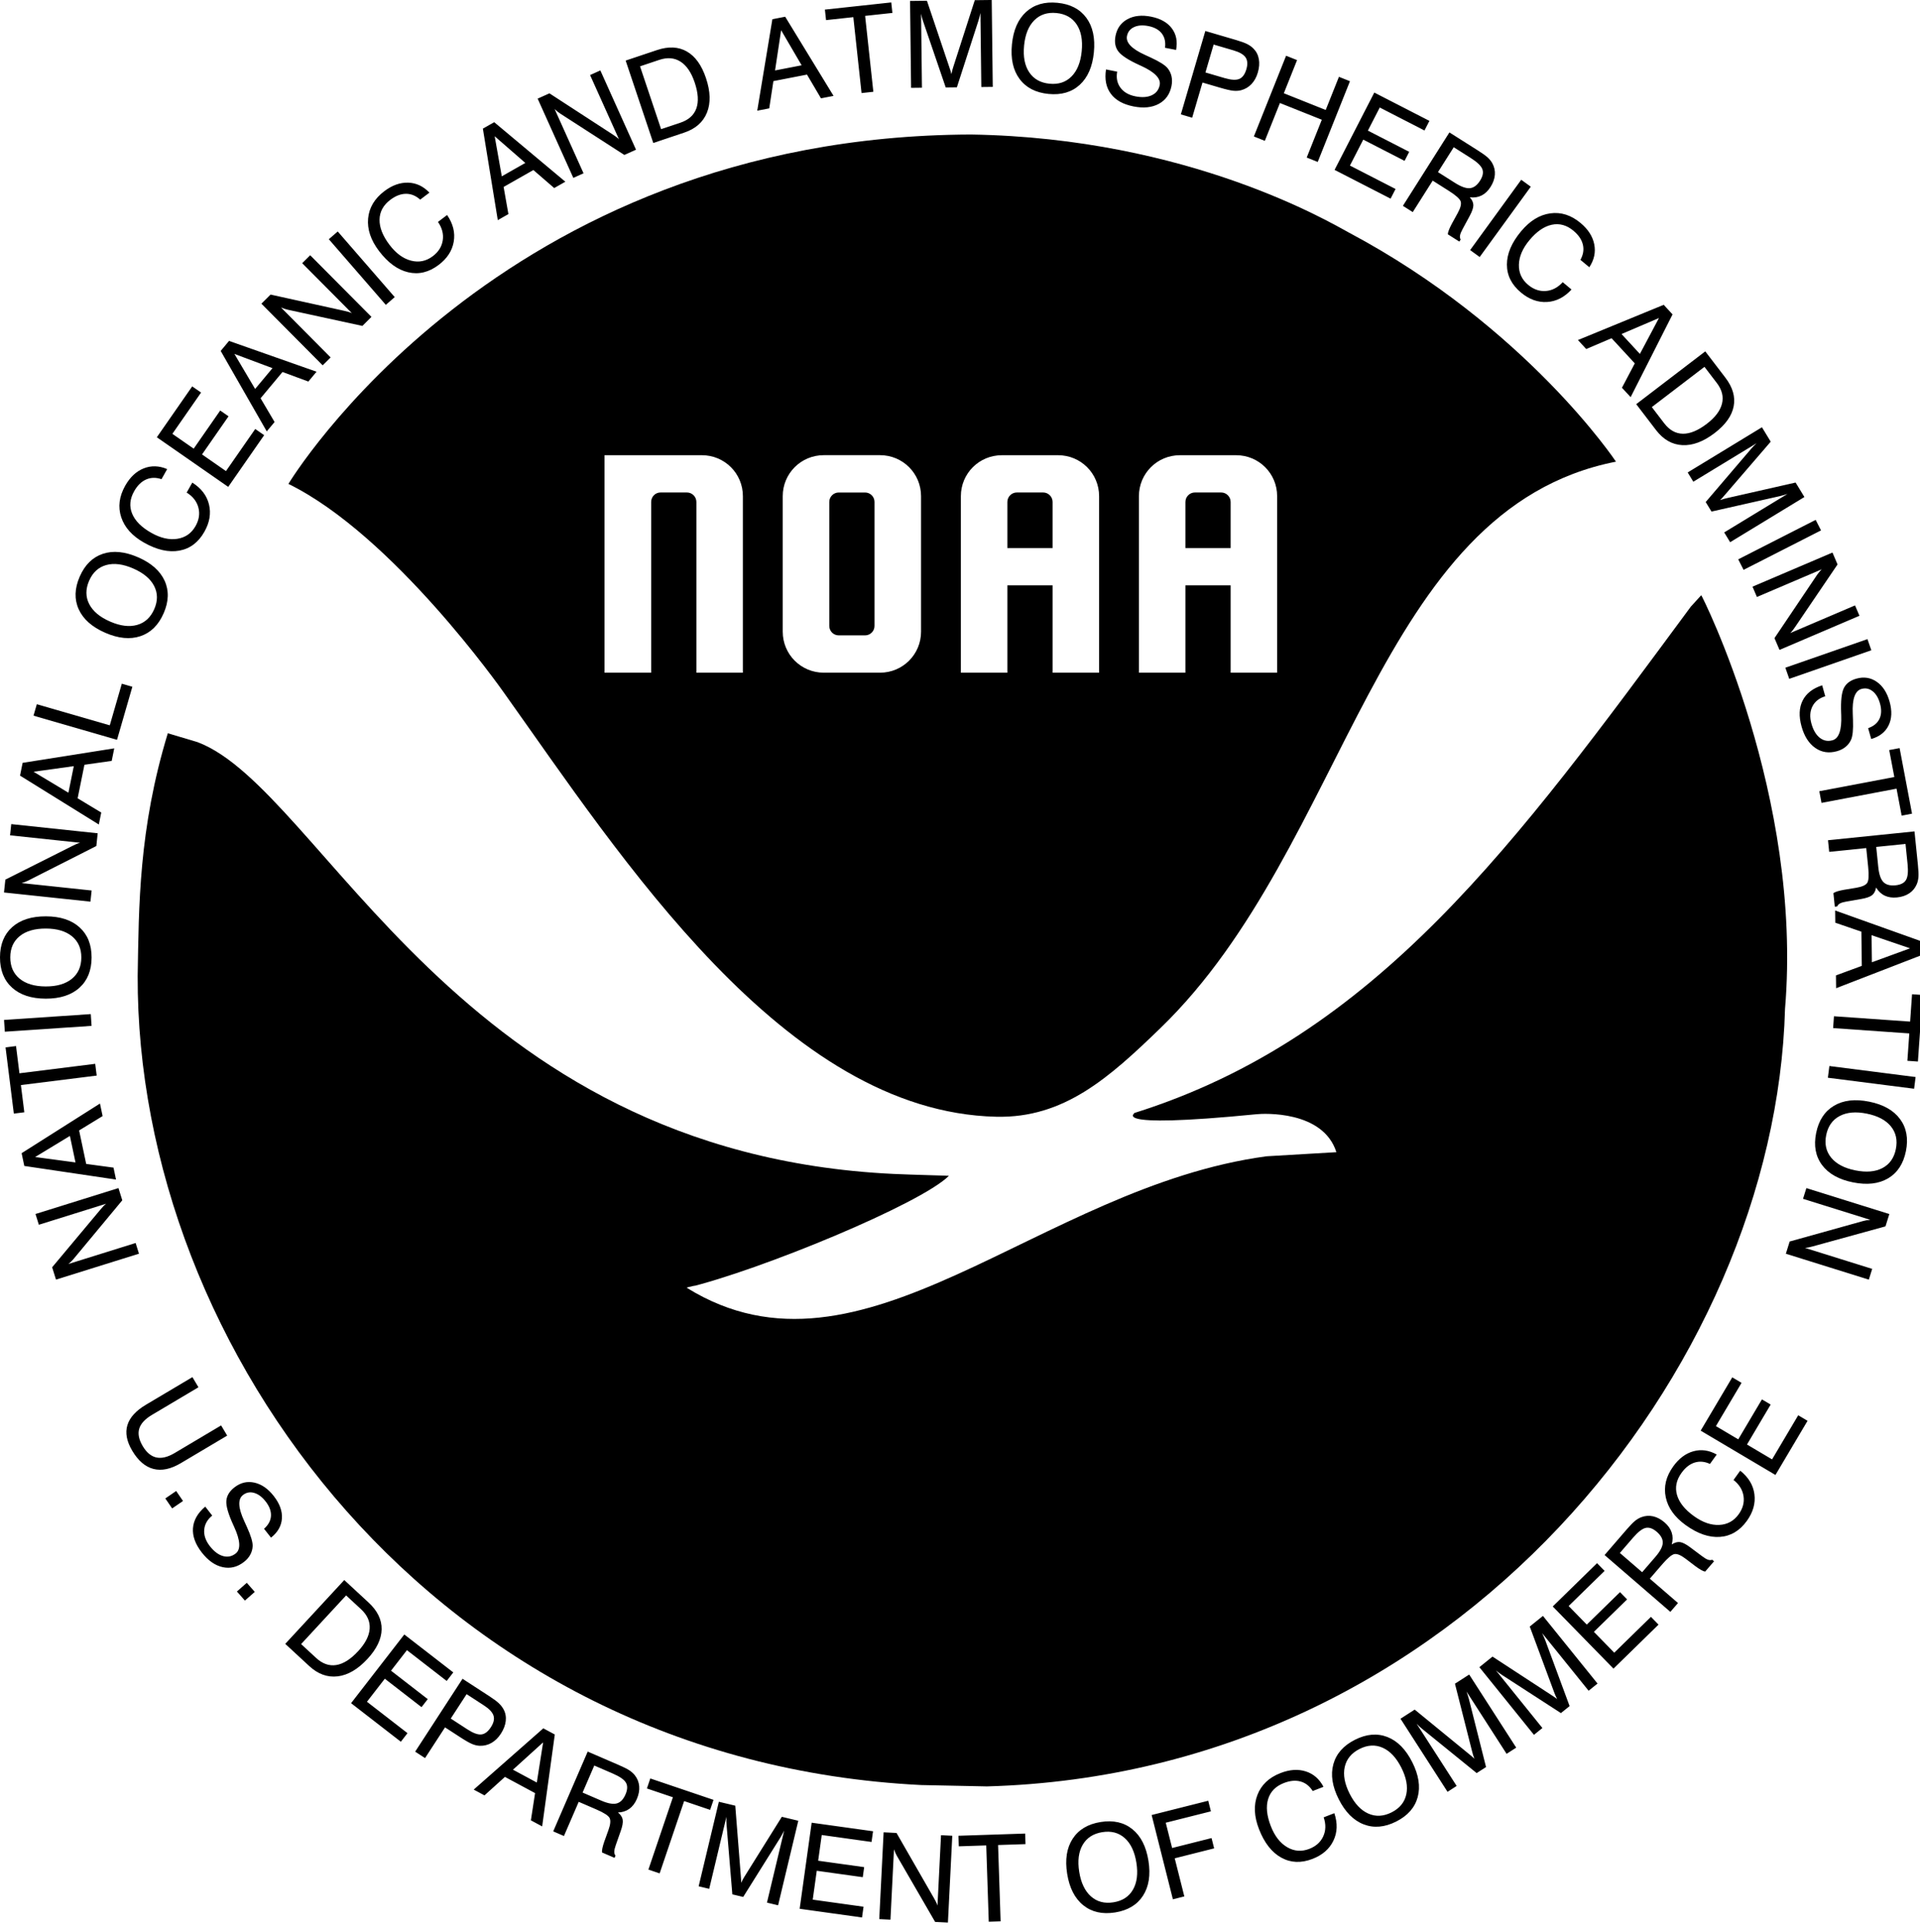
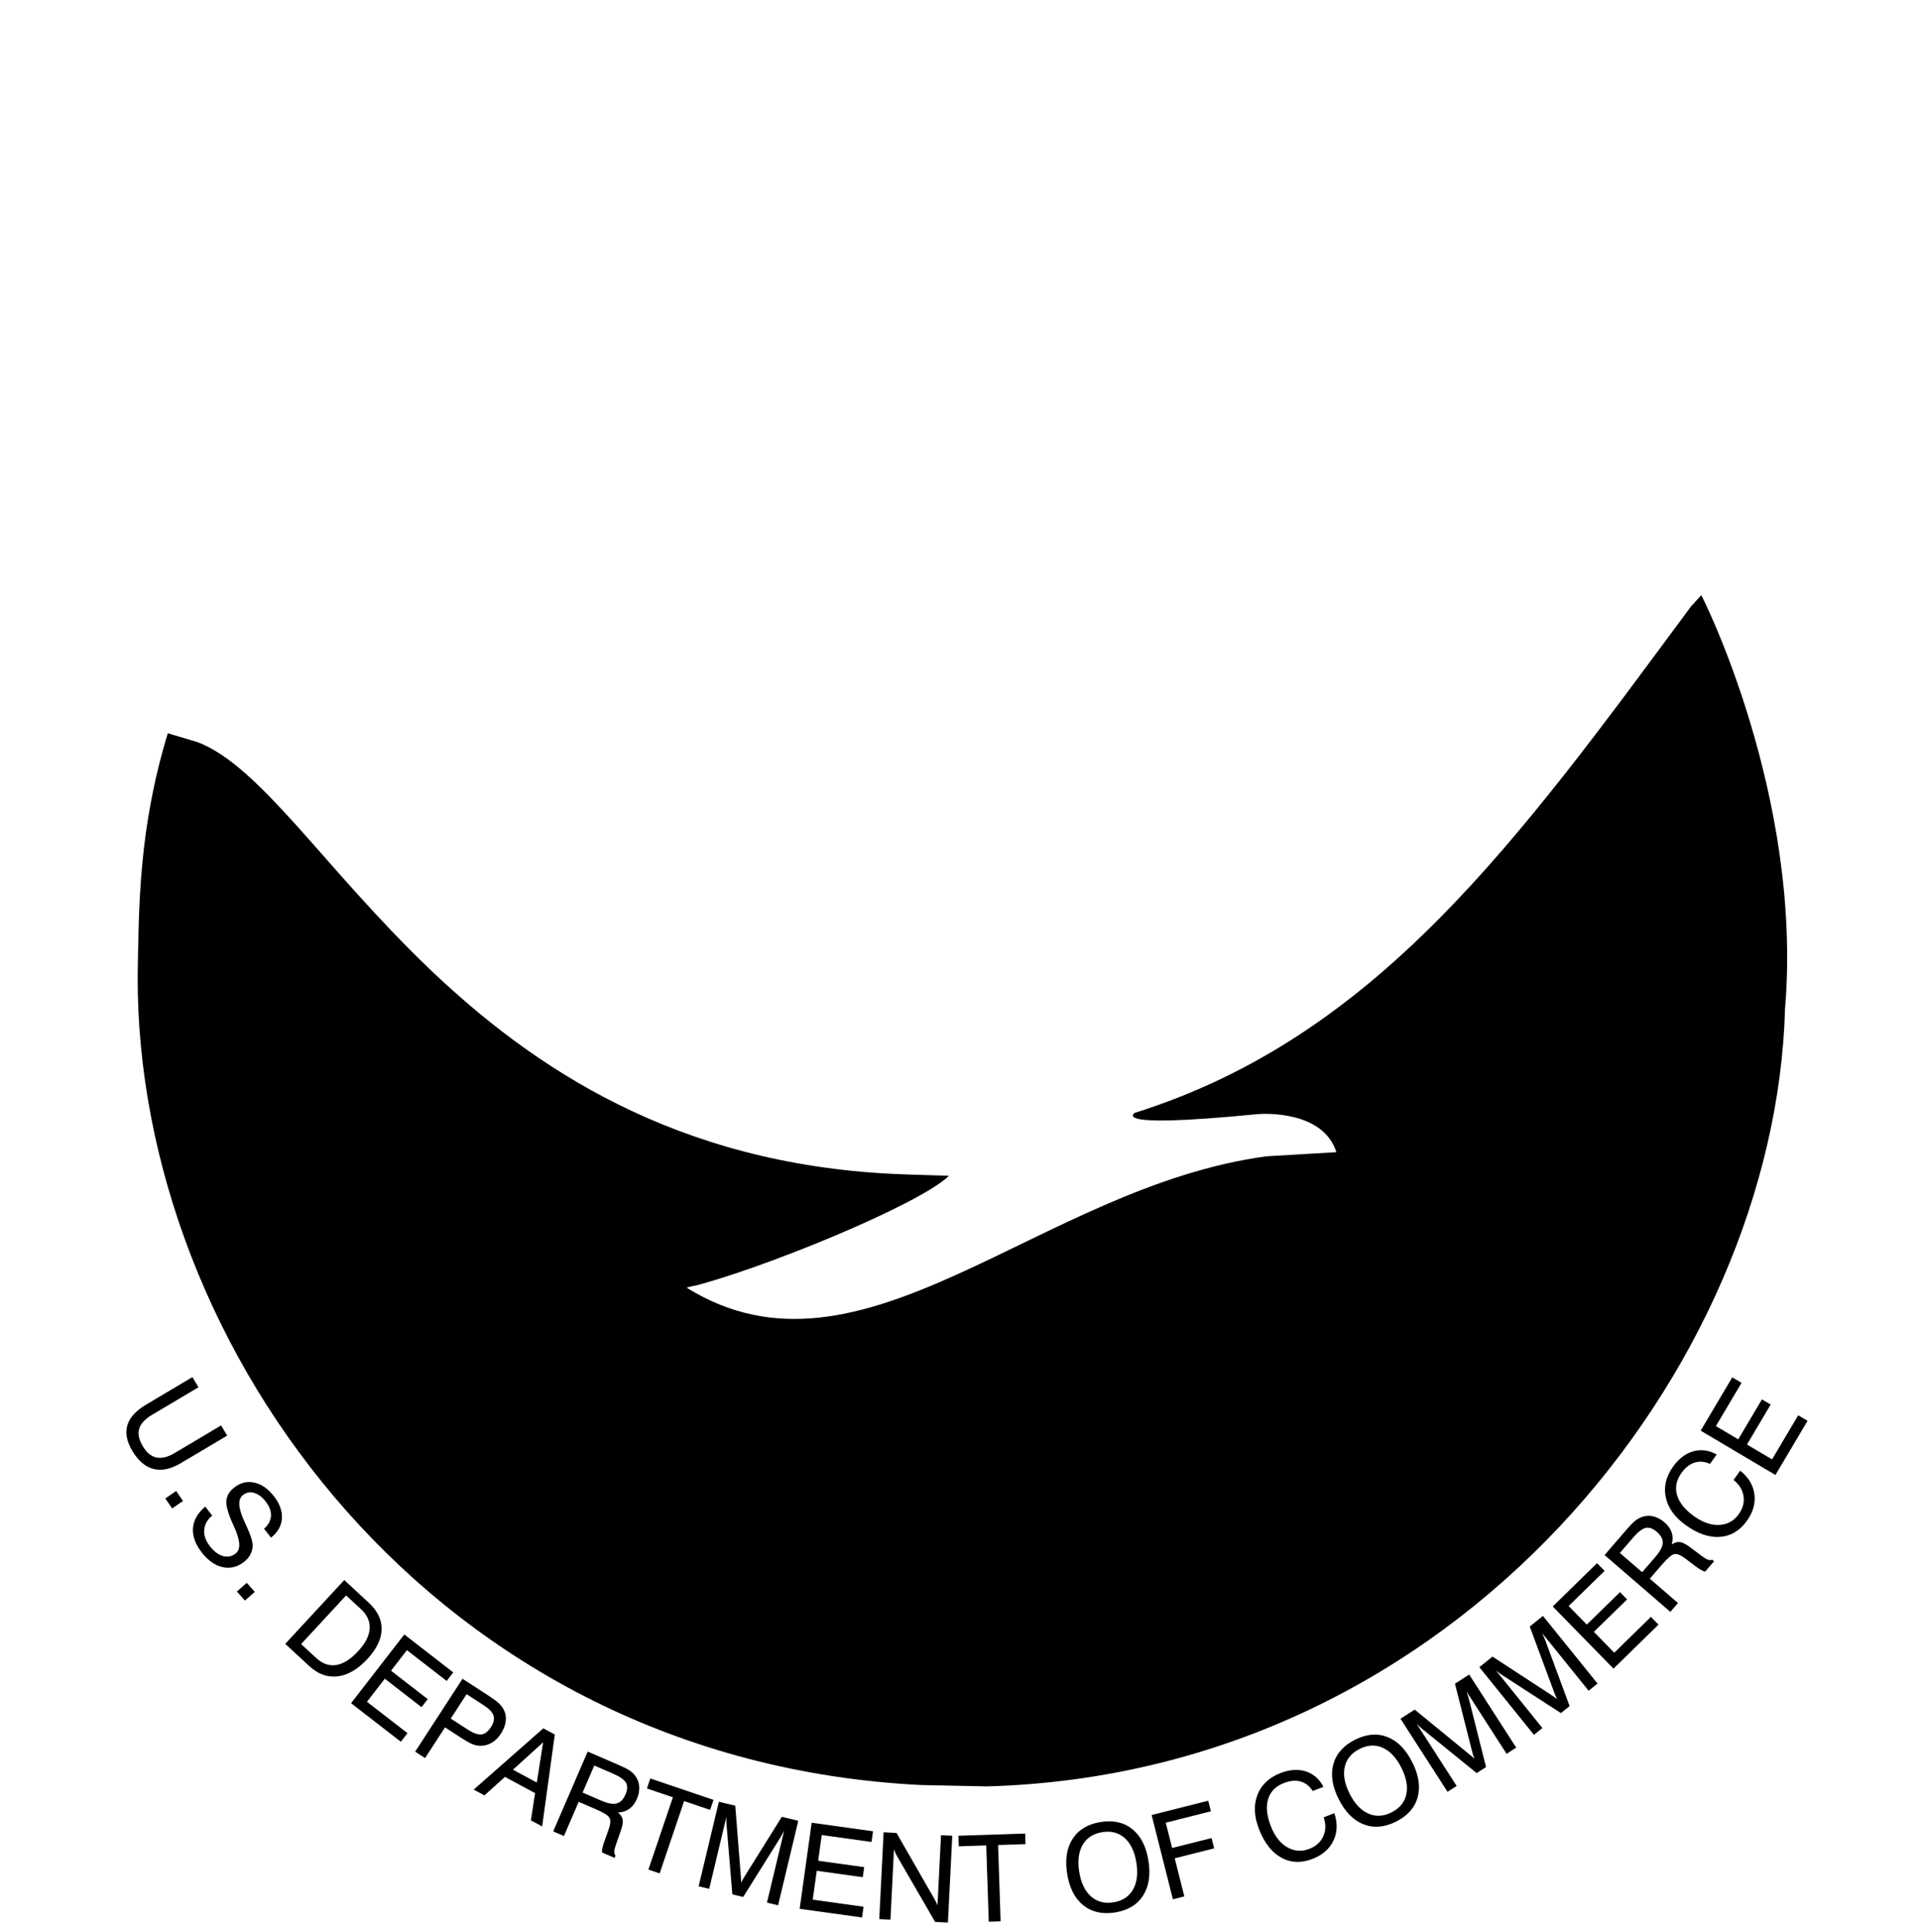
<svg xmlns="http://www.w3.org/2000/svg" viewBox="0 0 467.03 469.96">
  <path id="path3758" transform="translate(-3.5527e-15)" d="m413.82 144.81c0.11-0.045 24.75 48.75 20.378 100.62-2.378 87.125-79.378 185.96-194.13 189.17l-16-0.333c-118.25-5.877-190.92-106.21-190.58-196.88 0.292-16.855 0.224-35.697 7.333-59l7.25 2.167c30.305 11.454 63 100 169.29 105.04 4.614 0.219 13.478 0.423 13.458 0.46-6.88 6.864-46 23-63.75 27.25 4.642-1.111-0.363-0.114 0 0 42.75 26.5 85.5-24.5 141-32l17-1c-3.25-10.25-17.882-9.385-19.25-9.25-38.399 3.78-28.807-0.624-30-0.25 59-18.5 93-65.75 135.46-123.21l2.537-2.79z" style="" />
-   <path id="path3766" transform="translate(-3.5527e-15)" d="m328.07 56.558c-4.123-2.193-38.75-23-91.916-23.833-115.25 0.415-166 85-166 85 25.5 12.5 51.96 50.144 52.333 50.667 28.538 40.04 68.307 102.1 119.84 103.29 16.498 0.38 27.472-9.489 39.998-21.62 45.744-44.303 52.148-126.21 110.75-137.75 0 0-21.75-32.75-65-55.75zm-127.7 54.177h13.697c5.526 0 9.974 4.449 9.974 9.974v32.968c0 5.526-4.449 9.974-9.974 9.974h-13.697c-5.526 0-9.974-4.449-9.974-9.974v-32.968c0-5.526 4.449-9.974 9.974-9.974zm3.649 9.08h6.399c1.274 0 2.3 1.026 2.3 2.3v30.158c0 1.274-1.026 2.3-2.3 2.3h-6.399c-1.274 0-2.3-1.026-2.3-2.3v-30.158c0-1.274 1.026-2.3 2.3-2.3zm39.676-9.069c-5.526 0-9.969 4.443-9.969 9.969v42.938h11.312v-21.25h11v21.25h11.312v-42.938c0-5.526-4.443-9.969-9.969-9.969h-13.688zm3.656 9.062h6.375c1.274 0 2.312 1.038 2.312 2.312v11.219h-11v-11.219c0-1.274 1.038-2.312 2.312-2.312zm39.653-9.062c-5.526 0-9.969 4.443-9.969 9.969v42.938h11.312v-21.25h11v21.25h11.312v-42.938c0-5.526-4.443-9.969-9.969-9.969h-13.688zm3.656 9.062h6.375c1.274 0 2.312 1.038 2.312 2.312v11.219h-11v-11.219c0-1.274 1.038-2.312 2.312-2.312zm-143.61-9.062v52.906h11.344v-41.531c-1e-5 -1.274 1.007-2.312 2.281-2.312h6.406c1.274 0 2.312 1.038 2.312 2.312v41.531h11.312v-42.938c0-5.526-4.443-9.969-9.969-9.969h-23.688z" fill-rule="evenodd" />
-   <path id="text4662" transform="translate(-3.5527e-15)" d="m33.805 305-20.183 6.306-0.938-3.001 11.716-14.008c0.254-0.31 0.498-0.587 0.733-0.831 0.235-0.244 0.461-0.45 0.679-0.618l-16.36 5.112-0.818-2.617 20.183-6.306 0.929 2.973-11.857 14.278c-0.183 0.218-0.378 0.426-0.586 0.627-0.208 0.2-0.432 0.398-0.672 0.593l16.36-5.112 0.813 2.603zm-15.44-22.2-1.362-6.447-8.453 5.131 9.815 1.316zm9.86 4.168-22.312-3.312-0.656-3.104 19.06-12.081 0.644 3.048-5.717 3.497 1.721 8.146 6.646 0.9 0.614 2.907zm-4.707-25.297-18.433 2.304 0.828 6.624-2.55 0.319-2.014-16.111 2.55-0.319 0.828 6.624 18.433-2.304 0.358 2.863zm-1.245-12.094-21.098 1.42-0.193-2.865 21.098-1.42 0.193 2.865zm-11.156-9.595c2.708 0.009 4.828-0.609 6.358-1.853 1.53-1.244 2.299-2.971 2.306-5.182 0.007-2.201-0.751-3.924-2.273-5.168-1.522-1.244-3.638-1.871-6.346-1.879-2.718-0.009-4.84 0.604-6.365 1.839-1.526 1.234-2.292 2.952-2.299 5.153-0.007 2.211 0.748 3.943 2.266 5.197 1.518 1.254 3.635 1.885 6.353 1.894zm-0.01 2.972c-3.493-0.011-6.22-0.908-8.181-2.689-1.961-1.782-2.936-4.242-2.926-7.381 0.01-3.13 0.999-5.574 2.966-7.333 1.968-1.759 4.703-2.633 8.205-2.622 3.493 0.011 6.22 0.903 8.181 2.675 1.961 1.772 2.937 4.223 2.926 7.352-0.01 3.139-1.001 5.593-2.974 7.362-1.972 1.769-4.705 2.648-8.198 2.637zm10.893-23.6-21.028-2.23 0.332-3.126 16.316-8.202c0.356-0.184 0.691-0.341 1.003-0.471 0.312-0.13 0.602-0.23 0.869-0.298l-17.045-1.807 0.289-2.727 21.028 2.23-0.328 3.098-16.553 8.393c-0.254 0.127-0.516 0.241-0.787 0.342-0.271 0.101-0.555 0.194-0.852 0.278l17.045 1.807-0.288 2.712zm-5.358-26.503 1.308-6.458-9.795 1.356 8.487 5.102zm7.397 7.737-19.167-11.893 0.63-3.109 22.289-3.528-0.618 3.053-6.635 0.941-1.653 8.161 5.743 3.463-0.59 2.913zm4.423-20.605-20.313-5.874 0.806-2.786 17.748 5.132 2.927-10.122 2.565 0.742-3.732 12.908zm-1.684-28.769c2.483 1.082 4.674 1.355 6.572 0.819 1.898-0.535 3.289-1.816 4.172-3.843 0.879-2.018 0.866-3.9-0.038-5.646-0.904-1.746-2.598-3.16-5.081-4.241-2.492-1.085-4.683-1.364-6.573-0.835-1.89 0.529-3.275 1.802-4.154 3.82-0.883 2.027-0.876 3.917 0.02 5.669 0.896 1.753 2.59 3.172 5.082 4.257zm-1.187 2.724c-3.203-1.395-5.351-3.299-6.445-5.712-1.094-2.413-1.014-5.058 0.239-7.936 1.25-2.869 3.127-4.721 5.63-5.556 2.504-0.835 5.361-0.553 8.573 0.845 3.203 1.395 5.353 3.295 6.45 5.699 1.098 2.404 1.022 5.041-0.228 7.91-1.254 2.878-3.136 4.738-5.649 5.58-2.512 0.842-5.369 0.566-8.572-0.829zm19.815-34.104 1.369-2.425c2.18 1.374 3.534 3.147 4.061 5.318 0.527 2.171 0.155 4.382-1.115 6.632-1.464 2.592-3.494 4.124-6.091 4.597-2.597 0.473-5.458-0.172-8.584-1.937-2.883-1.628-4.738-3.692-5.563-6.191-0.825-2.499-0.499-5.057 0.978-7.674 1.177-2.083 2.678-3.486 4.503-4.208 1.826-0.722 3.726-0.663 5.702 0.178l-1.383 2.45c-1.348-0.454-2.597-0.428-3.745 0.078-1.148 0.506-2.118 1.458-2.908 2.858-1.054 1.867-1.218 3.684-0.49 5.452 0.727 1.768 2.283 3.325 4.666 4.671 2.25 1.271 4.357 1.754 6.32 1.45 1.963-0.304 3.443-1.339 4.441-3.106 0.852-1.508 1.081-3.009 0.687-4.5-0.394-1.492-1.343-2.707-2.847-3.644zm10.104-1.386-17.362-12.07 8.604-12.377 2.157 1.5-6.981 10.043 5.186 3.605 6.449-9.277 2.027 1.409-6.449 9.277 5.823 4.048 7.121-10.243 2.169 1.508-8.743 12.577zm6.549-23.822 4.221-5.059-9.262-3.465 5.04 8.524zm2.828 10.324-11.206-19.576 2.032-2.436 21.286 7.495-1.996 2.392-6.285-2.327-5.334 6.393 3.406 5.777-1.904 2.282zm13.604-16.068-14.904-15 2.23-2.216 17.833 3.935c0.392 0.082 0.751 0.172 1.075 0.267 0.325 0.096 0.612 0.202 0.862 0.317l-12.081-12.159 1.945-1.933 14.904 15-2.21 2.196-18.137-3.936c-0.277-0.062-0.553-0.139-0.827-0.231-0.274-0.092-0.553-0.2-0.836-0.322l12.081 12.159-1.935 1.922zm15.358-14.716-13.862-15.968 2.168-1.882 13.862 15.968-2.168 1.882zm12.687-20.177 2.22-1.681c1.455 2.127 1.993 4.292 1.613 6.494-0.379 2.202-1.599 4.083-3.659 5.643-2.373 1.797-4.845 2.396-7.416 1.798-2.571-0.598-4.94-2.327-7.107-5.188-1.999-2.64-2.881-5.271-2.645-7.892 0.236-2.621 1.552-4.839 3.947-6.653 1.907-1.444 3.842-2.135 5.804-2.072 1.962 0.063 3.683 0.873 5.162 2.43l-2.243 1.699c-1.057-0.952-2.213-1.424-3.468-1.417-1.255 0.008-2.523 0.497-3.805 1.468-1.709 1.294-2.581 2.897-2.616 4.808-0.035 1.911 0.773 3.958 2.426 6.14 1.56 2.06 3.301 3.341 5.223 3.842 1.922 0.501 3.692 0.139 5.309-1.085 1.381-1.046 2.187-2.331 2.418-3.857 0.231-1.526-0.157-3.017-1.165-4.475zm15.521-11.091 5.728-3.258-7.458-6.493 1.731 9.75zm-0.972 10.66-3.629-22.263 2.758-1.569 17.305 14.484-2.708 1.54-5.069-4.383-7.237 4.116 1.164 6.605-2.583 1.469zm18.375-10.276-8.678-19.283 2.867-1.29 15.311 9.954c0.338 0.215 0.642 0.425 0.912 0.628 0.27 0.204 0.502 0.404 0.695 0.6l-7.035-15.63 2.5-1.125 8.678 19.283-2.841 1.278-15.595-10.062c-0.238-0.155-0.469-0.324-0.693-0.507-0.224-0.183-0.447-0.381-0.67-0.596l7.035 15.63-2.487 1.119zm20.909-28.713-4.682 1.569 5.124 15.285 4.682-1.569c2.005-0.672 3.303-1.831 3.891-3.477 0.589-1.646 0.456-3.744-0.399-6.293-0.818-2.441-1.967-4.135-3.445-5.083-1.478-0.948-3.202-1.092-5.171-0.432zm-1.46 20.217-6.721-20.049 7.636-2.56c2.795-0.937 5.214-0.819 7.257 0.353 2.043 1.172 3.593 3.333 4.648 6.481 1.092 3.258 1.172 6.049 0.241 8.375-0.931 2.326-2.776 3.951-5.535 4.876l-7.527 2.523zm29.618-17.645 6.469-1.255-4.99-8.537-1.478 9.792zm-4.33 9.789 3.682-22.254 3.115-0.604 11.764 19.258-3.058 0.593-3.401-5.774-8.174 1.586-1.01 6.63-2.917 0.566zm25.372-4.288-2-18.468-6.636 0.719-0.277-2.555 16.142-1.748 0.277 2.555-6.636 0.719 2 18.468-2.869 0.311zm14.477-19.312 0.214 18.015-2.641 0.031-0.251-21.144 4.105-0.049 5.431 16.115c0.159 0.458 0.275 0.813 0.35 1.065 0.075 0.253 0.132 0.475 0.173 0.666 0.072-0.355 0.145-0.672 0.218-0.95 0.073-0.278 0.151-0.543 0.235-0.792l5.234-16.242 4.12-0.049 0.251 21.144-2.785 0.033-0.214-18.015c-0.063 0.307-0.136 0.617-0.219 0.929-0.082 0.312-0.17 0.622-0.262 0.929l-5.249 16.228-2.713 0.032-5.503-16.1c-0.099-0.267-0.188-0.553-0.269-0.858-0.08-0.305-0.156-0.635-0.227-0.988zm25.061 7.748c-0.265 2.695 0.15 4.864 1.243 6.505 1.094 1.641 2.741 2.57 4.941 2.786 2.191 0.215 3.977-0.376 5.36-1.774 1.383-1.398 2.206-3.445 2.471-6.14 0.266-2.705-0.144-4.875-1.228-6.511-1.085-1.636-2.722-2.561-4.913-2.776-2.2-0.216-3.996 0.372-5.388 1.764-1.392 1.392-2.22 3.441-2.486 6.146zm-2.957-0.291c0.342-3.476 1.492-6.106 3.451-7.89 1.959-1.784 4.501-2.522 7.625-2.215 3.115 0.306 5.454 1.522 7.02 3.647 1.565 2.125 2.177 4.931 1.834 8.417-0.342 3.476-1.487 6.107-3.437 7.891-1.95 1.785-4.482 2.524-7.596 2.218-3.124-0.307-5.473-1.526-7.048-3.657-1.575-2.131-2.191-4.934-1.849-8.411zm22.884 6.107 2.717 0.541c-0.271 1.507-0.009 2.804 0.785 3.889 0.794 1.085 2.003 1.789 3.627 2.112 1.605 0.319 2.937 0.233 3.996-0.259 1.059-0.492 1.704-1.32 1.936-2.484 0.316-1.586-1.181-3.138-4.49-4.655-0.197-0.088-0.349-0.157-0.456-0.208-2.683-1.227-4.396-2.341-5.139-3.342-0.742-1.002-0.963-2.258-0.663-3.769 0.368-1.849 1.339-3.2 2.914-4.053 1.575-0.853 3.484-1.056 5.727-0.61 2.29 0.456 3.975 1.403 5.055 2.843 1.08 1.439 1.425 3.189 1.034 5.248l-2.692-0.521c0.182-1.408-0.077-2.567-0.779-3.478-0.702-0.91-1.79-1.512-3.263-1.806-1.38-0.274-2.543-0.191-3.489 0.25-0.946 0.441-1.52 1.164-1.719 2.168-0.319 1.605 1.151 3.142 4.411 4.61 0.483 0.223 0.853 0.394 1.113 0.514 0.054 0.021 0.148 0.064 0.282 0.129 2.127 0.979 3.496 1.852 4.105 2.617 0.46 0.58 0.769 1.234 0.927 1.963 0.157 0.729 0.154 1.506-0.01 2.333-0.398 1.999-1.43 3.448-3.097 4.346-1.667 0.898-3.72 1.104-6.161 0.619-2.516-0.5-4.348-1.526-5.499-3.077-1.15-1.551-1.541-3.524-1.172-5.92zm24.186 0.738 4.628 1.358c1.607 0.472 2.805 0.544 3.594 0.217 0.789-0.327 1.367-1.115 1.733-2.364 0.353-1.203 0.289-2.159-0.191-2.869-0.48-0.709-1.459-1.281-2.938-1.715l-4.835-1.419-1.993 6.791zm-5.984 10.198 5.954-20.29 7.466 2.191c1.212 0.356 2.118 0.686 2.716 0.991 0.599 0.305 1.105 0.668 1.52 1.089 0.694 0.693 1.133 1.544 1.315 2.555 0.182 1.011 0.099 2.109-0.248 3.293-0.331 1.129-0.844 2.061-1.538 2.795-0.694 0.734-1.539 1.234-2.535 1.5-0.573 0.151-1.206 0.192-1.899 0.124-0.693-0.069-1.792-0.324-3.299-0.766l-4.188-1.229-2.51 8.554-2.755-0.808zm17.762 5.369 7.84-19.639 2.667 1.064-3.22 8.066 10.186 4.066 3.22-8.066 2.68 1.07-7.84 19.639-2.68-1.07 3.672-9.199-10.186-4.066-3.672 9.199-2.667-1.064zm19.632 8.132 9.661-18.81 13.408 6.887-1.2 2.337-10.88-5.588-2.886 5.619 10.05 5.162-1.128 2.196-10.05-5.162-3.24 6.308 11.097 5.699-1.207 2.35-13.625-6.998zm28.984-5.51-3.834 6.051 4.147 2.627c1.496 0.948 2.706 1.375 3.632 1.281 0.926-0.093 1.747-0.706 2.464-1.838 0.671-1.059 0.854-1.991 0.548-2.797-0.306-0.805-1.242-1.705-2.811-2.698l-4.147-2.627zm-1.048-3.604 6.924 4.387c1.124 0.712 1.92 1.284 2.388 1.717 0.468 0.432 0.841 0.895 1.118 1.388 0.491 0.889 0.699 1.825 0.625 2.809-0.074 0.984-0.426 1.973-1.056 2.968-0.61 0.962-1.337 1.654-2.182 2.076-0.845 0.422-1.799 0.568-2.861 0.439 0.572 0.634 0.86 1.276 0.863 1.923 0.003 0.648-0.307 1.544-0.931 2.69l-1.661 3.077c-0.359 0.656-0.575 1.18-0.646 1.57-0.072 0.391-0.023 0.73 0.145 1.018l-0.315 0.497-2.801-1.775c0.009-0.515 0.356-1.411 1.04-2.689 0.02-0.032 0.036-0.057 0.046-0.073l1.329-2.421c0.677-1.248 0.914-2.185 0.711-2.812-0.203-0.627-1.162-1.484-2.876-2.57l-3.929-2.489-4.848 7.652-2.401-1.521 11.316-17.863zm5.038 28.624 12.429-17.107 2.323 1.688-12.429 17.107-2.323-1.688zm22.518 7.809 2.139 1.784c-1.744 1.897-3.732 2.909-5.963 3.037-2.231 0.127-4.338-0.637-6.323-2.292-2.286-1.906-3.427-4.18-3.425-6.82 0.002-2.64 1.153-5.338 3.452-8.094 2.121-2.543 4.485-3.995 7.092-4.357 2.607-0.362 5.064 0.42 7.372 2.345 1.837 1.532 2.947 3.262 3.328 5.187 0.381 1.926-0.019 3.785-1.203 5.577l-2.161-1.802c0.689-1.245 0.888-2.477 0.598-3.698-0.291-1.221-1.053-2.346-2.288-3.376-1.646-1.373-3.405-1.861-5.274-1.464-1.87 0.397-3.682 1.646-5.435 3.748-1.655 1.984-2.51 3.969-2.565 5.955-0.055 1.986 0.697 3.628 2.255 4.928 1.33 1.109 2.765 1.605 4.303 1.486 1.538-0.119 2.904-0.834 4.097-2.144zm14.305 12.613 4.469 4.842 4.638-8.733-9.106 3.891zm-10.604 1.464 20.865-8.57 2.152 2.332-10.195 20.132-2.113-2.289 3.123-5.929-5.647-6.119-6.17 2.627-2.015-2.184zm33.78 10.443-3-3.923-12.806 9.793 3 3.923c1.285 1.68 2.801 2.533 4.549 2.557 1.748 0.025 3.69-0.78 5.826-2.413 2.045-1.564 3.277-3.199 3.695-4.904 0.419-1.706-0.003-3.383-1.264-5.033zm-19.602 5.159 16.797-12.845 4.892 6.397c1.79 2.341 2.462 4.669 2.013 6.981-0.448 2.313-1.992 4.478-4.63 6.495-2.729 2.087-5.345 3.066-7.847 2.937-2.502-0.129-4.637-1.349-6.404-3.66l-4.822-6.306zm29.283 9.5-15.39 9.367-1.373-2.256 18.063-10.994 2.135 3.507-11.096 12.887c-0.313 0.37-0.559 0.651-0.738 0.844-0.179 0.193-0.341 0.356-0.484 0.488 0.342-0.119 0.652-0.218 0.929-0.296 0.277-0.079 0.544-0.146 0.801-0.202l16.641-3.776 2.142 3.519-18.063 10.994-1.448-2.379 15.39-9.367c-0.296 0.102-0.6 0.197-0.91 0.285-0.31 0.088-0.621 0.171-0.933 0.248l-16.636 3.757-1.411-2.318 11.046-12.941c0.179-0.221 0.38-0.444 0.601-0.669 0.222-0.225 0.467-0.458 0.734-0.699zm-4.47 28.252 18.839-9.603 1.304 2.558-18.839 9.603-1.304-2.558zm3.477 6.648 19.449-8.3 1.234 2.892-10.251 15.113c-0.222 0.334-0.437 0.634-0.646 0.9-0.209 0.266-0.414 0.494-0.614 0.683l15.765-6.728 1.076 2.522-19.449 8.3-1.223-2.865 10.365-15.396c0.16-0.235 0.333-0.462 0.52-0.682 0.187-0.22 0.39-0.44 0.609-0.658l-15.765 6.728-1.071-2.509zm7.989 19.713 19.969-6.955 0.944 2.711-19.969 6.955-0.944-2.711zm8.955 4.285 0.745 2.669c-1.467 0.439-2.506 1.258-3.115 2.456s-0.692 2.595-0.247 4.19c0.44 1.576 1.118 2.726 2.035 3.449 0.917 0.723 1.947 0.925 3.09 0.606 1.558-0.435 2.267-2.47 2.126-6.108-0.011-0.216-0.017-0.383-0.021-0.501-0.117-2.948 0.104-4.979 0.662-6.094 0.558-1.115 1.58-1.879 3.064-2.293 1.816-0.507 3.46-0.25 4.932 0.77 1.472 1.02 2.515 2.632 3.13 4.835 0.628 2.249 0.543 4.181-0.254 5.794-0.797 1.613-2.202 2.711-4.216 3.292l-0.751-2.637c1.339-0.473 2.256-1.228 2.751-2.265 0.495-1.037 0.541-2.28 0.138-3.727-0.378-1.355-0.978-2.355-1.798-3.001-0.821-0.645-1.725-0.83-2.711-0.555-1.576 0.44-2.284 2.445-2.122 6.017 0.019 0.531 0.034 0.939 0.044 1.225 0.006 0.058 0.01 0.161 0.012 0.31 0.087 2.341-0.074 3.955-0.482 4.844-0.309 0.672-0.753 1.244-1.333 1.713-0.579 0.47-1.275 0.818-2.086 1.044-1.964 0.548-3.722 0.281-5.276-0.801-1.554-1.082-2.665-2.821-3.334-5.218-0.689-2.47-0.602-4.569 0.263-6.296 0.865-1.727 2.449-2.966 4.753-3.718zm-0.699 25.768 18.251-3.459-1.243-6.559 2.525-0.478 3.023 15.952-2.525 0.478-1.243-6.559-18.251 3.459-0.537-2.835zm20.971 12.825-7.126 0.727 0.499 4.884c0.18 1.761 0.592 2.977 1.238 3.647 0.646 0.67 1.635 0.937 2.968 0.801 1.247-0.127 2.093-0.56 2.537-1.298 0.444-0.738 0.572-2.03 0.383-3.877l-0.499-4.884zm2.185-3.051 0.832 8.155c0.135 1.323 0.177 2.303 0.127 2.938-0.051 0.635-0.184 1.214-0.4 1.736-0.395 0.935-1.002 1.678-1.822 2.228-0.819 0.55-1.814 0.885-2.986 1.005-1.133 0.116-2.127-0.028-2.981-0.432-0.854-0.403-1.559-1.063-2.114-1.978-0.145 0.842-0.471 1.465-0.978 1.867-0.507 0.403-1.404 0.713-2.69 0.931l-3.446 0.597c-0.738 0.123-1.282 0.278-1.634 0.463-0.351 0.185-0.588 0.433-0.711 0.744l-0.586 0.06-0.337-3.299c0.411-0.311 1.33-0.593 2.757-0.844 0.038-0.004 0.067-0.007 0.086-0.009l2.724-0.451c1.399-0.239 2.283-0.632 2.65-1.18 0.367-0.547 0.448-1.83 0.242-3.849l-0.472-4.627-9.011 0.92-0.289-2.828 21.036-2.147zm-10.444 25.246 0.083 6.589 9.289-3.39-9.372-3.199zm-8.861-6.005 21.242 7.587 0.04 3.172-21.045 8.146-0.039-3.115 6.288-2.318-0.104-8.325-6.344-2.175-0.037-2.971zm-0.288 25.73 18.531 1.298 0.466-6.659 2.563 0.18-1.134 16.196-2.563-0.18 0.466-6.659-18.531-1.298 0.202-2.878zm-1.112 12.107 20.975 2.679-0.364 2.848-20.975-2.679 0.364-2.848zm9.093 11.581c-2.655-0.535-4.854-0.34-6.597 0.583-1.743 0.923-2.833 2.468-3.269 4.636-0.434 2.158-0.026 3.995 1.226 5.511 1.252 1.516 3.205 2.542 5.86 3.076 2.664 0.536 4.865 0.347 6.601-0.567 1.736-0.915 2.822-2.451 3.256-4.609 0.436-2.167 0.032-4.013-1.213-5.538-1.245-1.525-3.2-2.555-5.865-3.092zm0.587-2.913c3.424 0.689 5.926 2.098 7.503 4.227 1.578 2.128 2.057 4.731 1.437 7.809-0.618 3.068-2.062 5.274-4.334 6.618-2.272 1.344-5.125 1.67-8.559 0.979-3.425-0.689-5.926-2.094-7.506-4.213-1.579-2.119-2.06-4.713-1.443-7.781 0.62-3.077 2.068-5.292 4.347-6.644 2.278-1.352 5.13-1.684 8.554-0.994zm-15.277 21.033 20.183 6.306-0.938 3.001-17.607 4.846c-0.385 0.11-0.744 0.199-1.076 0.266-0.332 0.067-0.635 0.107-0.91 0.122l16.36 5.112-0.818 2.617-20.183-6.306 0.929-2.973 17.877-4.987c0.274-0.075 0.554-0.135 0.839-0.182 0.285-0.046 0.582-0.081 0.89-0.105l-16.36-5.112 0.813-2.603z" />
  <path id="text4682" transform="translate(-3.5527e-15)" d="m35.525 341.73 11.28-6.702 1.467 2.468-11.304 6.717c-1.703 1.012-2.738 2.136-3.105 3.373-0.367 1.237-0.081 2.645 0.857 4.225 0.929 1.563 2.035 2.484 3.319 2.762 1.284 0.278 2.765-0.082 4.444-1.079l11.304-6.717 1.474 2.481-11.28 6.702c-2.435 1.447-4.651 1.915-6.647 1.403-1.996-0.512-3.718-1.985-5.165-4.42-1.349-2.271-1.744-4.34-1.185-6.209 0.559-1.869 2.073-3.536 4.542-5.003zm4.686 22.814 2.64-1.81 1.664 2.427-2.64 1.81-1.664-2.427zm9.709 1.984 1.703 2.186c-1.19 0.964-1.84 2.116-1.948 3.456-0.108 1.34 0.346 2.663 1.364 3.969 1.006 1.291 2.07 2.096 3.193 2.417 1.123 0.32 2.152 0.115 3.089-0.614 1.276-0.994 1.158-3.147-0.354-6.457-0.092-0.196-0.161-0.347-0.209-0.456-1.229-2.682-1.796-4.645-1.704-5.888 0.093-1.243 0.747-2.338 1.963-3.285 1.487-1.159 3.105-1.546 4.855-1.162 1.749 0.384 3.327 1.478 4.732 3.283 1.435 1.842 2.091 3.661 1.967 5.456-0.124 1.795-1.007 3.344-2.648 4.648l-1.697-2.154c1.058-0.946 1.62-1.993 1.684-3.141 0.064-1.148-0.366-2.314-1.289-3.5-0.865-1.11-1.799-1.807-2.804-2.092-1.005-0.285-1.911-0.113-2.719 0.517-1.291 1.006-1.183 3.13 0.324 6.372 0.219 0.484 0.388 0.856 0.506 1.116 0.028 0.051 0.071 0.145 0.129 0.282 0.97 2.132 1.435 3.687 1.395 4.664-0.03 0.74-0.224 1.437-0.582 2.091-0.357 0.655-0.868 1.241-1.533 1.758-1.608 1.253-3.336 1.674-5.184 1.264-1.848-0.41-3.537-1.597-5.066-3.559-1.576-2.023-2.293-3.998-2.149-5.923 0.144-1.926 1.138-3.674 2.983-5.245zm7.707 20.657 2.401-2.117 1.946 2.207-2.401 2.117-1.946-2.207zm30.189 4.305-3.626-3.353-10.946 11.836 3.626 3.353c1.553 1.436 3.192 2.017 4.919 1.743 1.726-0.274 3.502-1.398 5.328-3.373 1.748-1.89 2.682-3.711 2.804-5.463 0.121-1.752-0.581-3.333-2.105-4.743zm-18.433 8.431 14.357-15.525 5.913 5.468c2.164 2.001 3.223 4.18 3.176 6.535-0.047 2.355-1.198 4.752-3.452 7.19-2.333 2.522-4.743 3.934-7.23 4.234-2.487 0.3-4.799-0.537-6.935-2.512l-5.828-5.39zm16.012 14.433 12.949-16.717 11.917 9.23-1.609 2.077-9.669-7.49-3.868 4.994 8.932 6.918-1.512 1.952-8.932-6.918-4.343 5.606 9.863 7.639-1.617 2.088-12.11-9.38zm24.248 3.739 4.045 2.628c1.404 0.913 2.531 1.325 3.381 1.238 0.85-0.087 1.629-0.676 2.338-1.768 0.683-1.051 0.896-1.986 0.64-2.803-0.256-0.817-1.031-1.646-2.323-2.485l-4.225-2.746-3.856 5.934zm-8.657 8.053 11.522-17.731 6.524 4.24c1.059 0.688 1.832 1.265 2.318 1.729 0.486 0.464 0.867 0.957 1.144 1.48 0.467 0.863 0.642 1.804 0.527 2.825-0.115 1.021-0.51 2.049-1.182 3.084-0.641 0.987-1.4 1.733-2.275 2.237-0.875 0.504-1.828 0.741-2.858 0.71-0.592-0.02-1.21-0.162-1.855-0.426-0.644-0.265-1.624-0.824-2.94-1.68l-3.659-2.378-4.858 7.475-2.407-1.565zm23.788 4.388 5.803 3.12 1.536-9.768-7.34 6.648zm-9.547 4.842 16.93-14.906 2.794 1.502-3.072 22.356-2.744-1.475 1.019-6.624-7.333-3.943-4.976 4.496-2.617-1.407zm29.326-5.853-2.842 6.575 4.507 1.948c1.625 0.702 2.888 0.935 3.788 0.699 0.9-0.237 1.616-0.97 2.147-2.2 0.497-1.151 0.532-2.1 0.105-2.848-0.427-0.748-1.493-1.49-3.198-2.227l-4.507-1.948zm-1.597-3.396 7.524 3.252c1.221 0.528 2.096 0.969 2.626 1.323 0.53 0.354 0.97 0.753 1.321 1.196 0.623 0.801 0.975 1.694 1.056 2.677 0.081 0.984-0.113 2.016-0.58 3.096-0.452 1.045-1.062 1.842-1.831 2.391-0.769 0.549-1.688 0.842-2.758 0.88 0.664 0.537 1.049 1.126 1.153 1.765 0.104 0.639-0.062 1.573-0.5 2.802l-1.16 3.299c-0.252 0.704-0.383 1.255-0.393 1.652-0.01 0.397 0.091 0.725 0.302 0.983l-0.234 0.54-3.044-1.316c-0.071-0.51 0.131-1.45 0.608-2.818 0.015-0.035 0.027-0.061 0.034-0.079l0.935-2.598c0.474-1.338 0.562-2.301 0.263-2.889-0.299-0.588-1.379-1.284-3.241-2.089l-4.269-1.845-3.594 8.315-2.609-1.128 8.389-19.41zm14.763 28.708 5.959-17.594-6.322-2.141 0.824-2.434 15.378 5.208-0.824 2.434-6.322-2.141-5.959 17.594-2.733-0.926zm18.979-12.842-4.187 17.523-2.569-0.614 4.915-20.567 3.993 0.954 1.336 16.953c0.042 0.482 0.069 0.855 0.08 1.119 0.011 0.263 0.013 0.493 0.005 0.688 0.157-0.327 0.305-0.616 0.444-0.868 0.139-0.252 0.279-0.489 0.421-0.711l9.038-14.474 4.007 0.958-4.915 20.567-2.709-0.647 4.187-17.523c-0.136 0.282-0.283 0.565-0.439 0.847-0.156 0.283-0.316 0.562-0.48 0.837l-9.049 14.457-2.639-0.631-1.409-16.956c-0.031-0.283-0.048-0.582-0.051-0.898-0.003-0.316 0.004-0.653 0.021-1.013zm17.816 22.378 2.92-20.943 14.929 2.081-0.363 2.602-12.114-1.689-0.872 6.256 11.19 1.56-0.341 2.446-11.19-1.56-0.979 7.024 12.355 1.722-0.365 2.616-15.171-2.115zm19.36 2.515 1.06-21.119 3.14 0.158 9.094 15.836c0.203 0.346 0.378 0.671 0.526 0.975 0.148 0.304 0.263 0.588 0.345 0.851l0.859-17.119 2.738 0.137-1.06 21.119-3.111-0.156-9.298-16.062c-0.141-0.247-0.269-0.502-0.386-0.767-0.116-0.265-0.224-0.543-0.325-0.836l-0.859 17.119-2.724-0.137zm26.635 0.635-0.614-18.566-6.672 0.221-0.085-2.568 16.227-0.536 0.085 2.568-6.672 0.221 0.614 18.566-2.884 0.095zm22.004-12.147c0.426 2.675 1.376 4.668 2.849 5.979 1.473 1.311 3.302 1.793 5.485 1.445 2.174-0.346 3.753-1.37 4.737-3.073 0.984-1.702 1.263-3.891 0.837-6.566-0.427-2.684-1.373-4.68-2.836-5.988-1.463-1.308-3.282-1.789-5.455-1.442-2.183 0.348-3.772 1.371-4.766 3.07-0.994 1.699-1.277 3.891-0.85 6.575zm-2.935 0.467c-0.549-3.45-0.102-6.285 1.342-8.507 1.444-2.221 3.716-3.579 6.816-4.073 3.091-0.492 5.662 0.092 7.714 1.752 2.052 1.66 3.354 4.219 3.905 7.678 0.549 3.45 0.107 6.285-1.328 8.504-1.435 2.22-3.697 3.576-6.787 4.068-3.1 0.494-5.681-0.091-7.744-1.754-2.062-1.663-3.368-4.219-3.918-7.669zm25.722 6.224-5.17-20.504 13.767-3.471 0.649 2.575-10.983 2.769 1.551 6.152 9.591-2.418 0.632 2.506-9.591 2.418 2.338 9.271-2.784 0.702zm36.678-19.94 2.596-1.008c0.816 2.445 0.74 4.674-0.229 6.688-0.969 2.014-2.657 3.488-5.066 4.423-2.775 1.077-5.316 0.976-7.625-0.304-2.309-1.28-4.113-3.593-5.412-6.938-1.199-3.087-1.325-5.858-0.38-8.315 0.945-2.456 2.819-4.228 5.62-5.316 2.23-0.866 4.28-1 6.15-0.402 1.87 0.598 3.303 1.849 4.298 3.752l-2.623 1.018c-0.756-1.206-1.738-1.976-2.946-2.313-1.209-0.337-2.562-0.214-4.061 0.368-1.998 0.776-3.276 2.078-3.834 3.907-0.558 1.829-0.341 4.019 0.649 6.57 0.935 2.409 2.259 4.118 3.97 5.127 1.711 1.009 3.512 1.146 5.404 0.412 1.615-0.627 2.743-1.642 3.383-3.046 0.641-1.404 0.676-2.945 0.107-4.623zm6.318-5.74c1.221 2.418 2.732 4.026 4.535 4.826 1.803 0.8 3.691 0.701 5.665-0.295 1.965-0.992 3.156-2.449 3.575-4.37 0.418-1.921 0.017-4.091-1.204-6.508-1.225-2.426-2.734-4.039-4.526-4.839-1.792-0.8-3.671-0.704-5.636 0.289-1.973 0.996-3.175 2.455-3.604 4.377-0.429 1.921-0.031 4.095 1.194 6.521zm-2.653 1.339c-1.574-3.118-2.013-5.955-1.314-8.511 0.698-2.556 2.449-4.541 5.251-5.956 2.794-1.411 5.421-1.638 7.881-0.683 2.461 0.956 4.48 2.997 6.059 6.123 1.574 3.118 2.017 5.953 1.327 8.505-0.69 2.551-2.431 4.532-5.225 5.943-2.802 1.415-5.439 1.645-7.91 0.689-2.471-0.955-4.494-2.992-6.068-6.111zm18.936-18.385 9.748 15.151-2.221 1.429-11.441-17.783 3.453-2.221 13.16 10.771c0.377 0.303 0.665 0.542 0.862 0.717 0.198 0.174 0.364 0.332 0.5 0.472-0.127-0.339-0.234-0.646-0.319-0.921-0.086-0.275-0.16-0.54-0.222-0.796l-4.19-16.542 3.465-2.229 11.441 17.783-2.342 1.507-9.748-15.151c0.109 0.294 0.212 0.595 0.308 0.903 0.096 0.308 0.186 0.617 0.272 0.926l4.17 16.538-2.282 1.468-13.213-10.72c-0.225-0.174-0.453-0.368-0.683-0.585-0.23-0.216-0.469-0.455-0.717-0.717zm19.291-12.965 11.313 14.021-2.056 1.659-13.278-16.457 3.195-2.578 14.237 9.301c0.408 0.261 0.719 0.468 0.934 0.621 0.215 0.152 0.398 0.291 0.548 0.416-0.163-0.324-0.301-0.618-0.416-0.882-0.115-0.264-0.217-0.52-0.306-0.768l-5.936-15.999 3.207-2.587 13.278 16.457-2.167 1.749-11.313-14.021c0.14 0.28 0.274 0.569 0.403 0.865 0.128 0.296 0.251 0.593 0.369 0.892l5.916 15.997-2.112 1.704-14.284-9.245c-0.243-0.148-0.49-0.318-0.742-0.508-0.252-0.19-0.515-0.402-0.79-0.636zm28.604-0.426-14.779-15.124 10.781-10.535 1.836 1.879-8.748 8.548 4.415 4.518 8.08-7.896 1.726 1.766-8.08 7.896 4.956 5.072 8.922-8.719 1.846 1.889-10.955 10.705zm1.551-28.139 5.421 4.682 3.209-3.716c1.157-1.34 1.758-2.475 1.802-3.404 0.044-0.929-0.441-1.832-1.455-2.708-0.949-0.819-1.844-1.137-2.686-0.954-0.842 0.184-1.869 0.978-3.083 2.383l-3.209 3.716zm-3.719 0.506 5.358-6.204c0.87-1.007 1.553-1.71 2.049-2.109 0.497-0.399 1.009-0.7 1.537-0.901 0.951-0.355 1.908-0.423 2.87-0.205 0.963 0.218 1.889 0.712 2.78 1.481 0.862 0.744 1.439 1.566 1.732 2.464 0.293 0.898 0.297 1.863 0.013 2.895 0.712-0.473 1.388-0.663 2.03-0.571 0.641 0.092 1.482 0.531 2.524 1.317l2.8 2.095c0.596 0.452 1.082 0.742 1.458 0.87 0.376 0.129 0.719 0.131 1.028 0.006l0.445 0.385-2.168 2.51c-0.508-0.085-1.344-0.56-2.506-1.425-0.029-0.025-0.051-0.044-0.065-0.056l-2.199-1.671c-1.135-0.853-2.027-1.226-2.677-1.117-0.65 0.109-1.638 0.931-2.965 2.466l-3.04 3.52 6.855 5.921-1.858 2.151-16.003-13.822zm31.365-18.262 1.625-2.262c2.018 1.603 3.171 3.513 3.458 5.729 0.287 2.216-0.323 4.373-1.83 6.471-1.737 2.417-3.922 3.72-6.555 3.908-2.633 0.188-5.407-0.765-8.322-2.859-2.689-1.932-4.308-4.185-4.856-6.76-0.548-2.574 0.054-5.082 1.808-7.522 1.396-1.943 3.041-3.174 4.934-3.693 1.893-0.519 3.776-0.253 5.649 0.798l-1.642 2.285c-1.291-0.598-2.535-0.708-3.731-0.33-1.196 0.378-2.264 1.219-3.202 2.525-1.251 1.741-1.611 3.53-1.081 5.366 0.531 1.837 1.907 3.554 4.13 5.151 2.099 1.508 4.14 2.217 6.124 2.129 1.984-0.088 3.569-0.957 4.753-2.604 1.011-1.407 1.401-2.873 1.172-4.399-0.229-1.526-1.041-2.837-2.434-3.932zm10.199-1.219-18.191-10.781 7.685-12.967 2.26 1.339-6.236 10.522 5.434 3.22 5.76-9.719 2.124 1.259-5.76 9.719 6.101 3.616 6.36-10.732 2.272 1.347-7.81 13.177z" />
</svg>